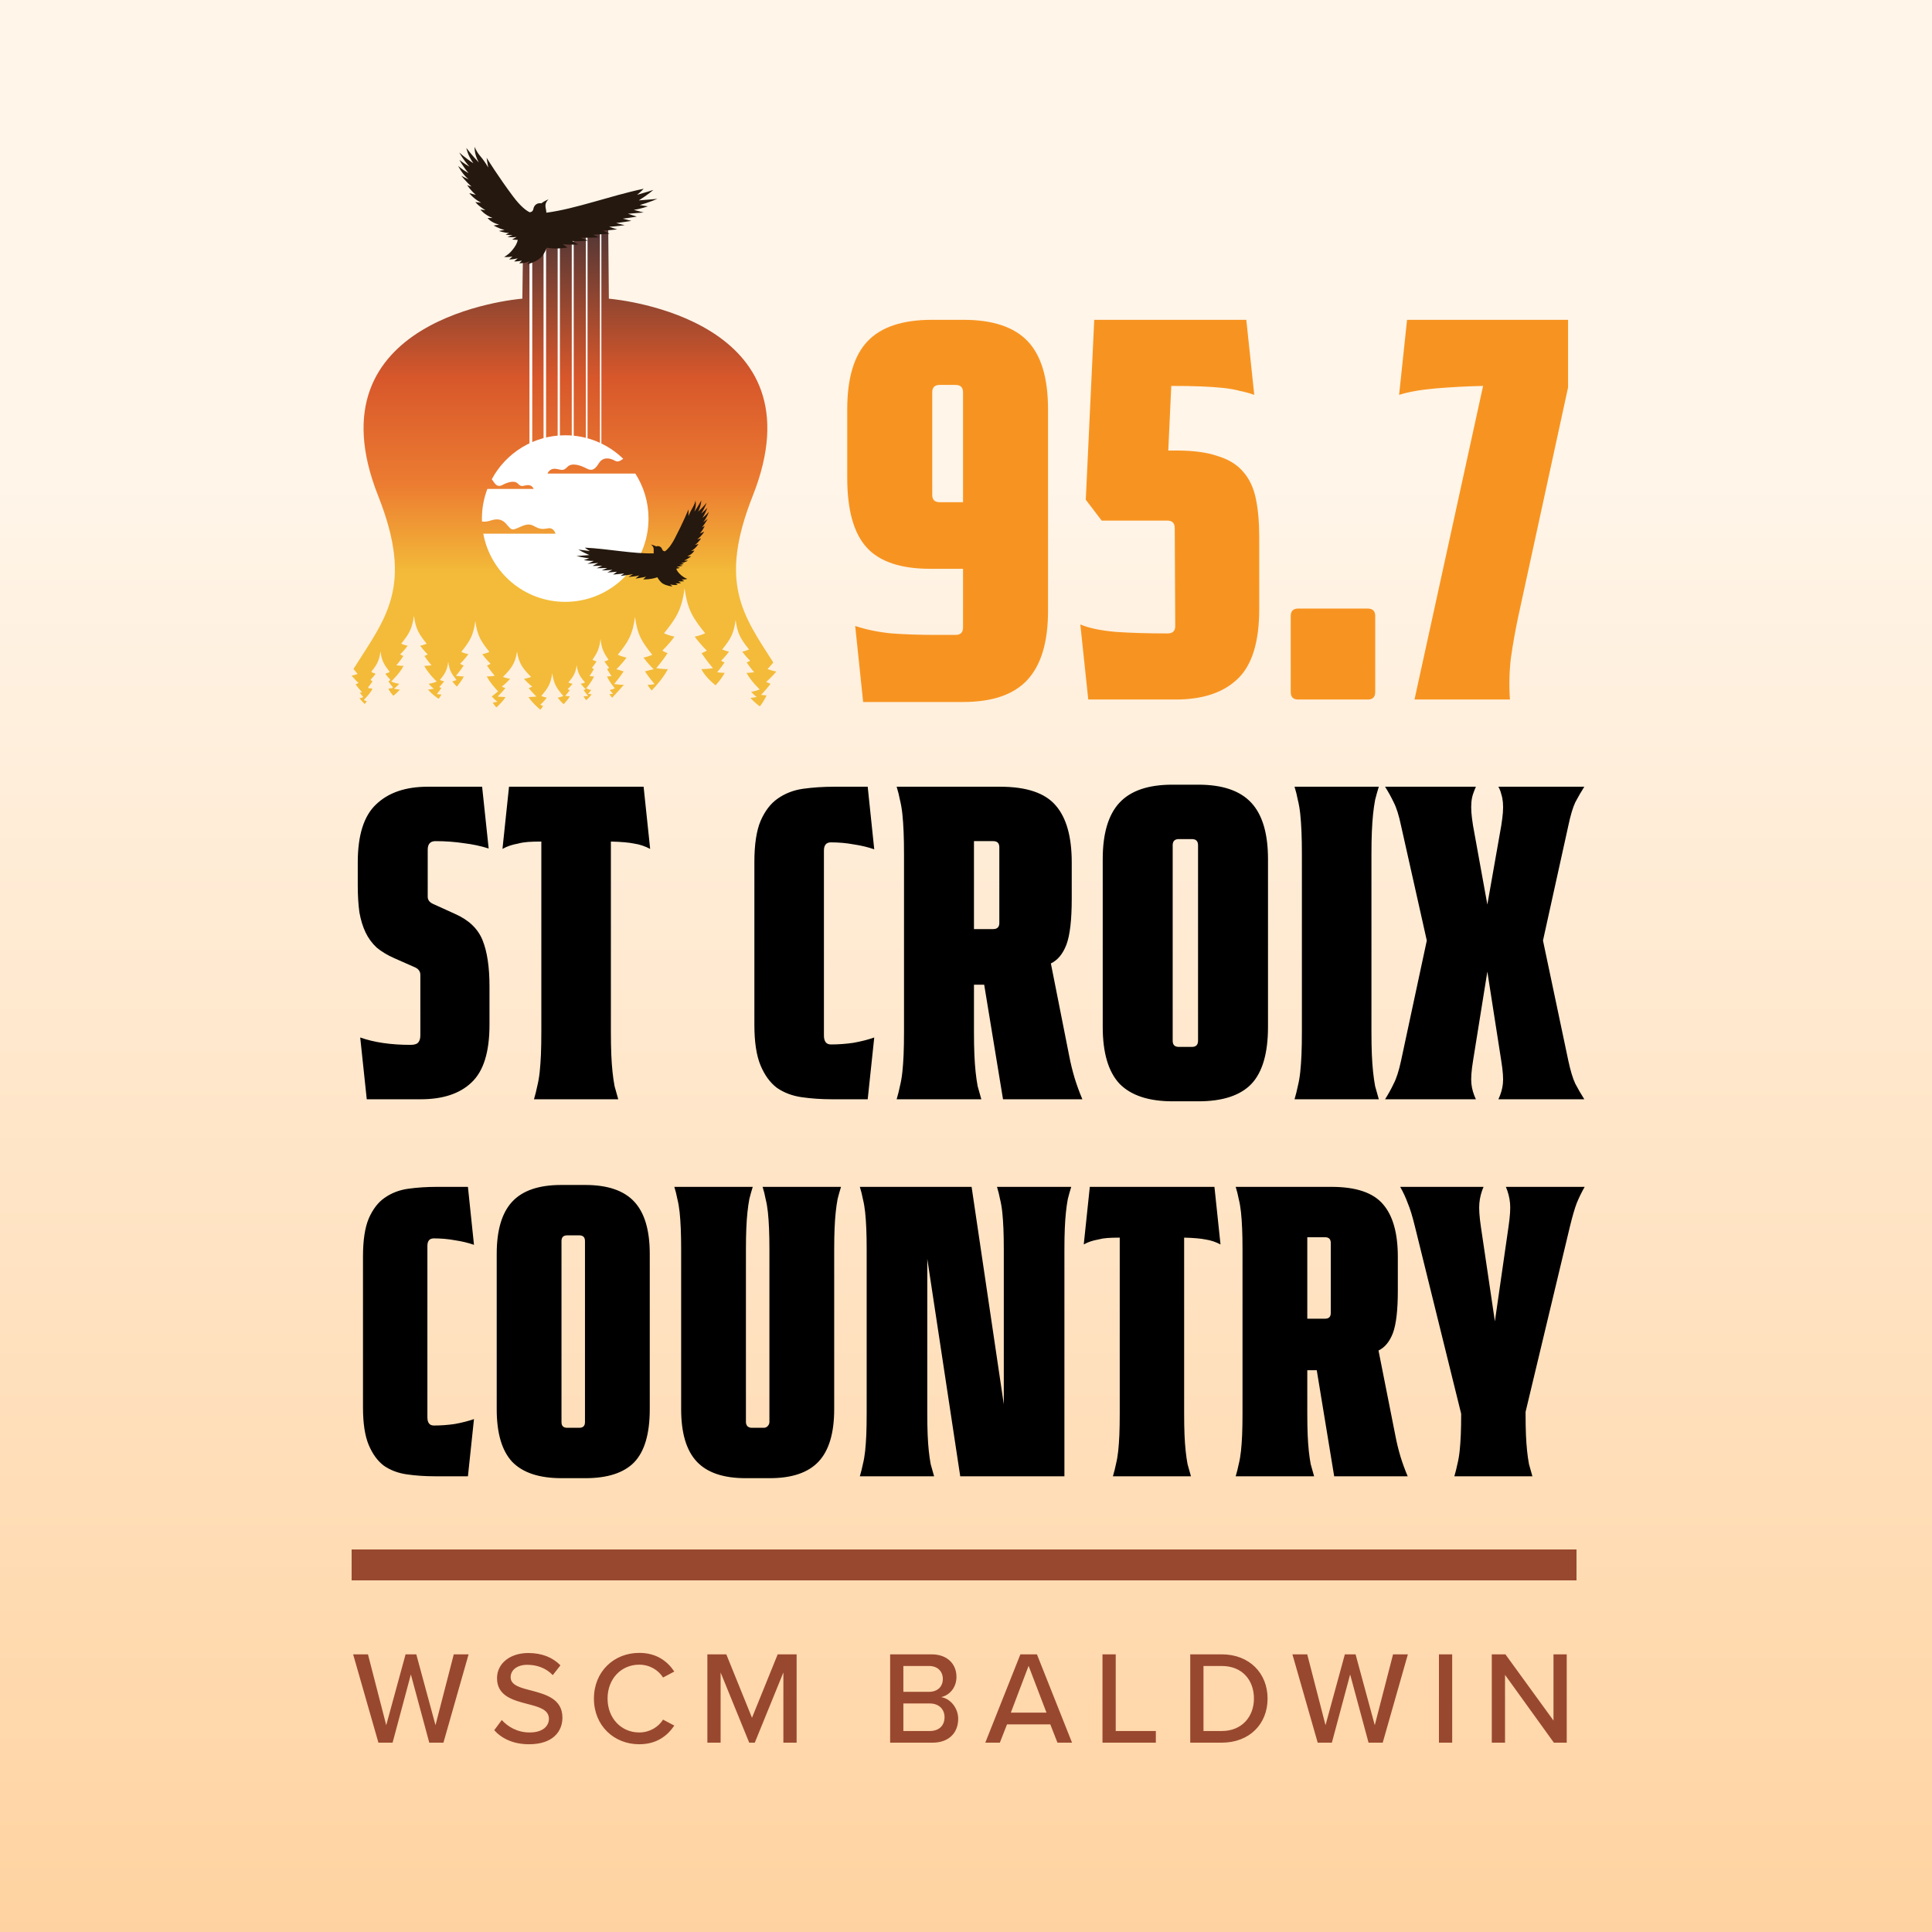
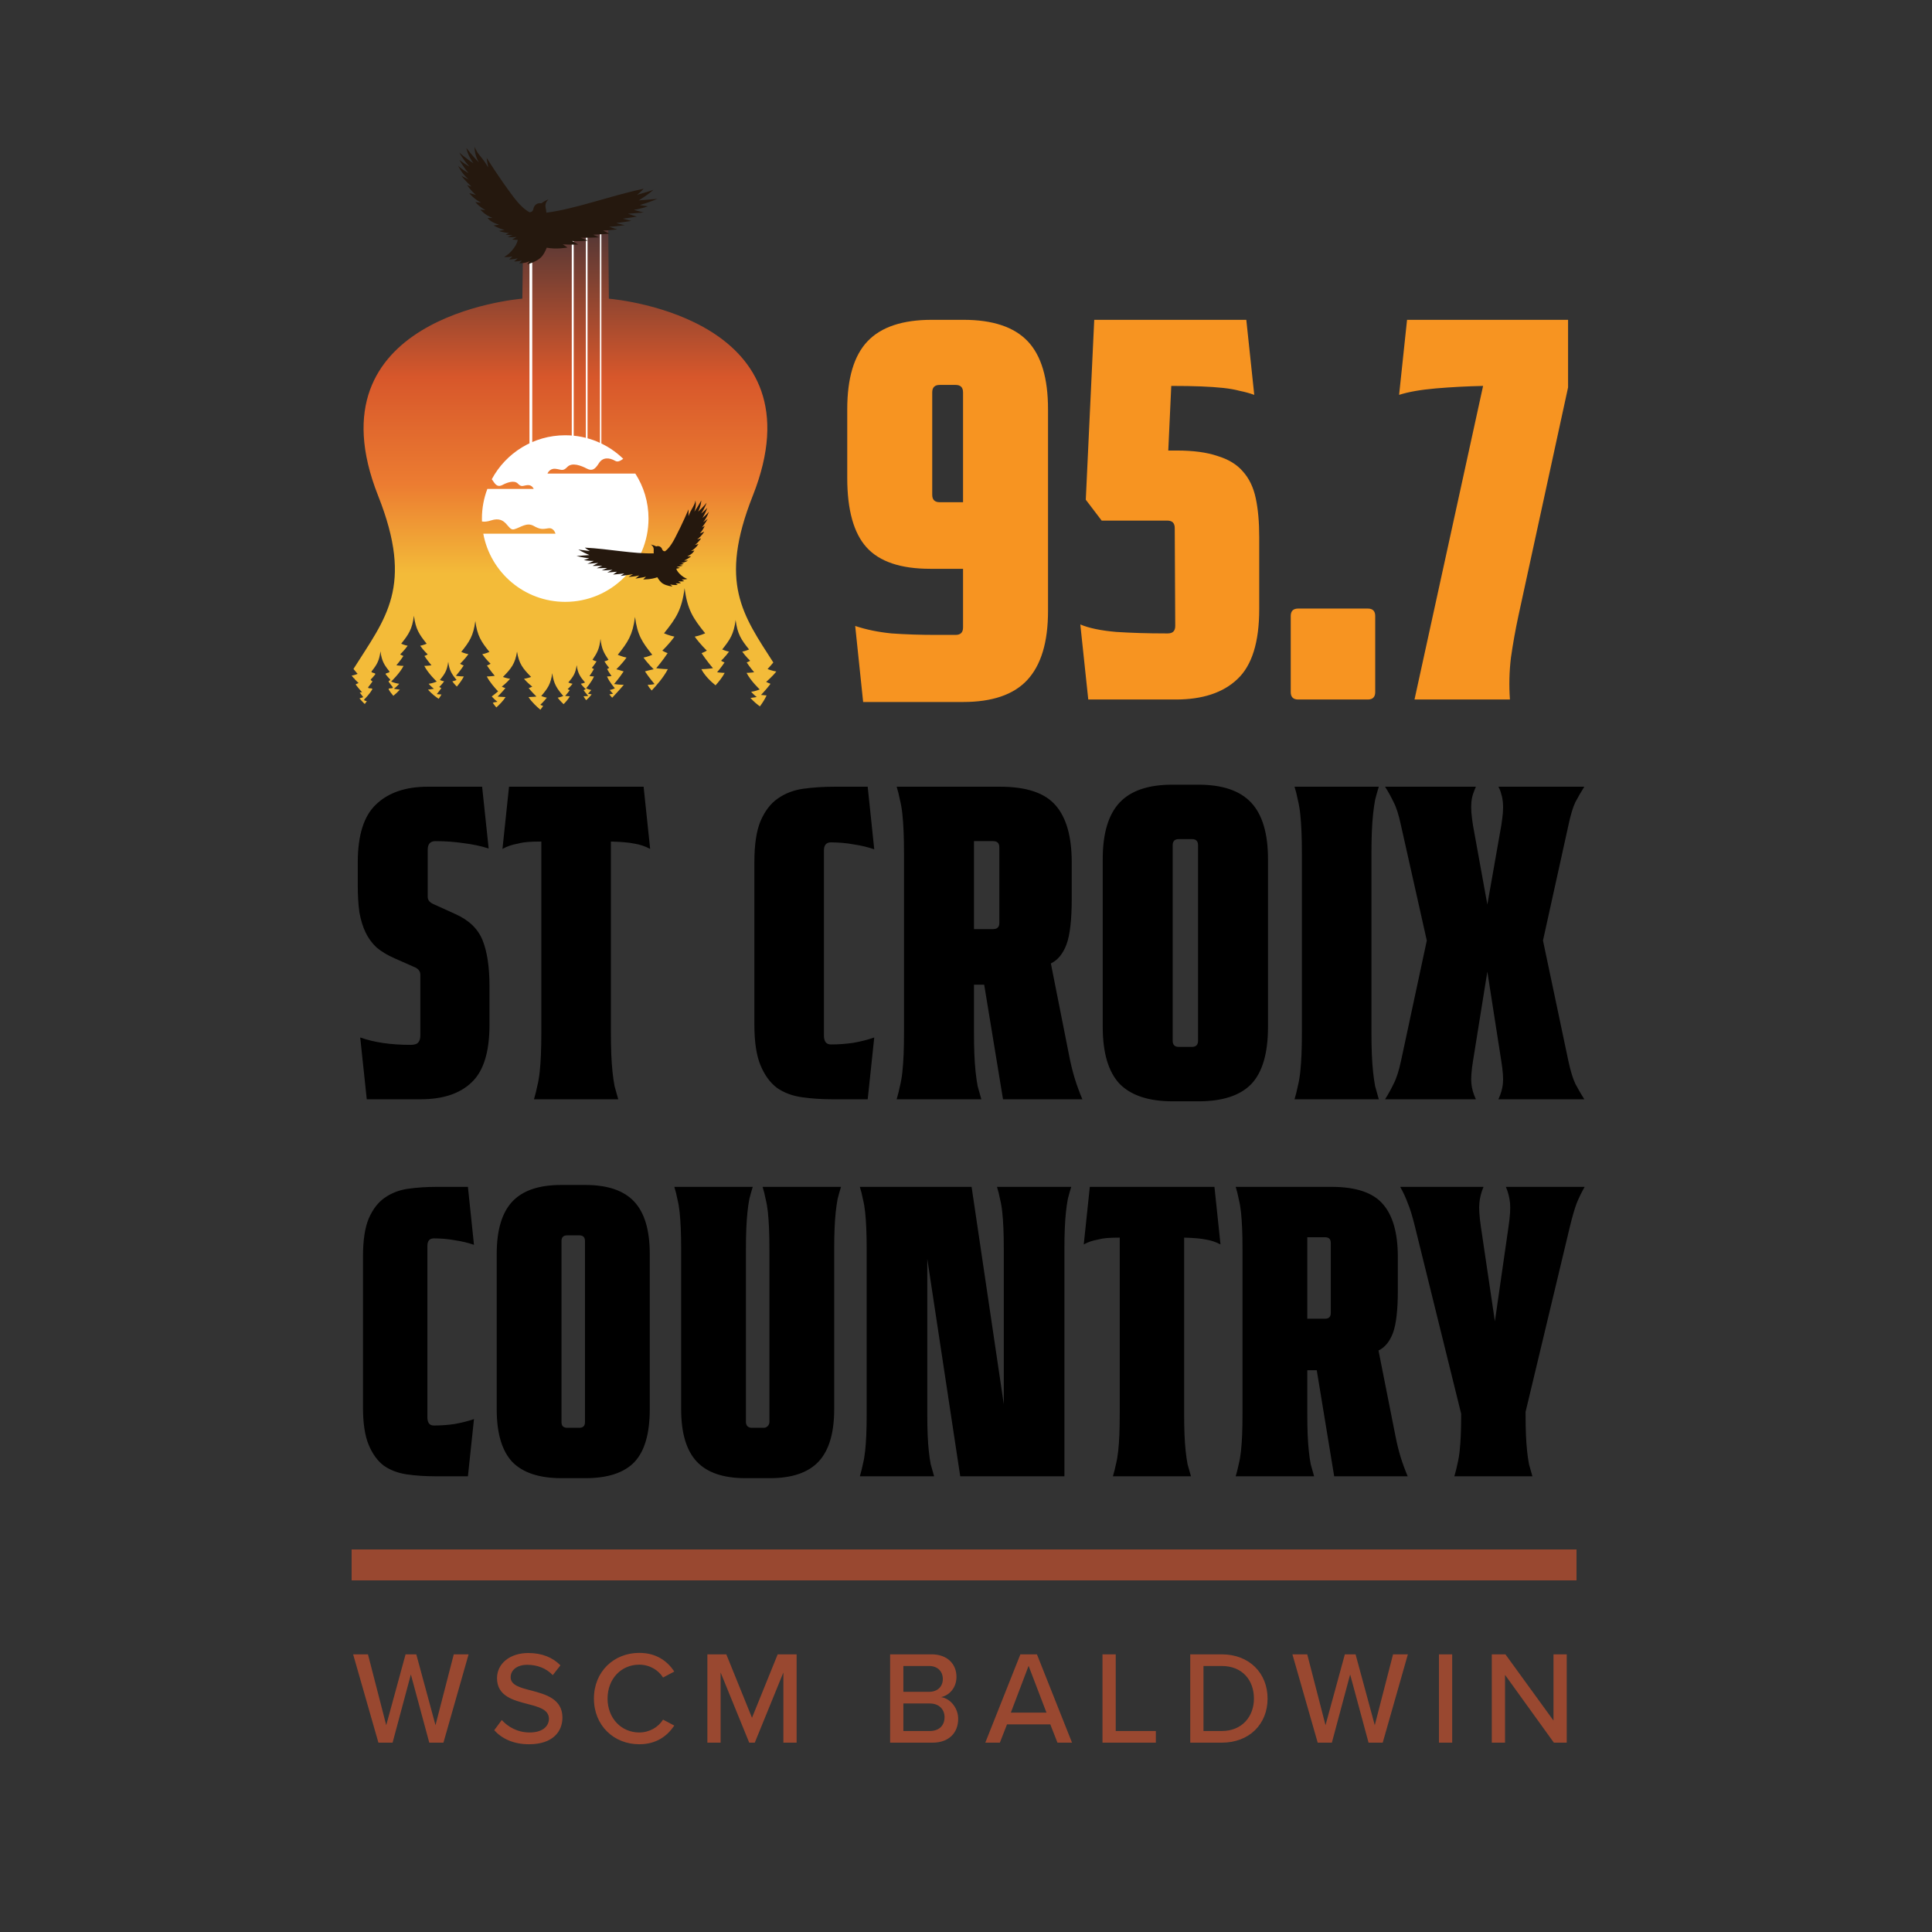
<svg xmlns="http://www.w3.org/2000/svg" width="500" height="500" viewBox="0 0 500 500" fill="none">
  <rect x="0" y="0" width="500" height="500" fill="#333333" stroke="none" />
-   <rect width="500" height="500" fill="url(#paint0_linear_7061_386)" />
  <path d="M129.513 179.528C129.919 179.105 130.418 178.562 130.803 178.073C130.275 177.926 129.865 177.703 129.865 177.703C129.865 177.703 131.034 176.802 132.014 175.678C131.149 175.555 130.162 175.195 130.162 175.195C132.312 173.003 133.311 171.777 133.809 168.639H133.81C134.308 171.777 135.306 173.003 137.457 175.195C137.457 175.195 136.47 175.555 135.605 175.678C136.584 176.802 137.753 177.703 137.753 177.703C137.753 177.703 137.342 177.927 136.815 178.073C137.592 179.059 138.833 180.265 138.833 180.265C138.833 180.265 137.725 180.389 136.778 180.401C137.584 181.693 139.074 183.029 139.849 183.678C140.096 183.371 140.358 183.032 140.573 182.717C140.161 182.585 139.839 182.383 139.839 182.383C139.839 182.383 140.754 181.571 141.52 180.558C140.843 180.447 140.073 180.122 140.073 180.122C141.754 178.147 142.535 177.042 142.924 174.216C143.313 177.042 144.094 178.148 145.776 180.122C145.776 180.122 145.004 180.447 144.329 180.558C144.905 181.319 145.565 181.968 145.856 182.241C146.341 181.755 147.063 180.964 147.479 180.196C146.916 180.189 146.258 180.103 146.258 180.103C146.258 180.103 146.995 179.278 147.457 178.601C147.144 178.502 146.9 178.348 146.9 178.348C146.9 178.348 147.594 177.731 148.177 176.96C147.663 176.876 147.077 176.629 147.077 176.629C148.356 175.128 148.948 174.288 149.244 172.139C149.54 174.287 150.134 175.128 151.411 176.629C151.411 176.629 150.825 176.876 150.311 176.96C150.893 177.73 151.588 178.348 151.588 178.348C151.588 178.348 151.344 178.502 151.031 178.601C151.493 179.277 152.23 180.103 152.23 180.103C152.23 180.103 151.572 180.189 151.008 180.196C151.195 180.541 151.444 180.89 151.704 181.214C152.1 180.874 152.602 180.379 153.12 179.703C152.607 179.625 152.152 179.525 152.152 179.525C152.152 179.525 152.534 179.204 153.013 178.562C152.361 178.472 151.692 178.127 151.692 178.127C151.692 178.127 153.083 176.564 153.72 175.075C153.181 175.064 152.552 174.962 152.552 174.962C152.552 174.962 153.258 173.963 153.7 173.144C153.4 173.023 153.167 172.837 153.167 172.837C153.167 172.837 153.831 172.09 154.388 171.157C153.897 171.055 153.336 170.756 153.336 170.756C154.559 168.939 155.125 167.921 155.409 165.32C155.692 167.921 156.259 168.939 157.482 170.756C157.482 170.756 156.921 171.054 156.43 171.157C156.986 172.09 157.651 172.837 157.651 172.837C157.651 172.837 157.418 173.023 157.119 173.144C157.561 173.962 158.266 174.962 158.266 174.962C158.266 174.962 157.637 175.066 157.098 175.075C157.736 176.565 159.127 178.127 159.127 178.127C159.127 178.127 158.457 178.472 157.805 178.562C158.283 179.204 158.667 179.525 158.667 179.525C158.667 179.525 158.211 179.624 157.699 179.703C157.951 180.034 158.2 180.32 158.436 180.567C159.361 179.586 160.459 178.392 161.442 177.237C160.282 177.22 158.925 177.034 158.925 177.034C158.925 177.034 160.445 175.233 161.397 173.759C160.752 173.54 159.511 173.205 159.511 173.205C159.511 173.205 160.944 171.857 162.143 170.178C161.084 169.993 159.876 169.456 159.876 169.456C162.51 166.18 163.732 164.347 164.343 159.661C164.953 164.349 166.174 166.18 168.809 169.456C168.809 169.456 167.601 169.993 166.542 170.178C167.743 171.859 169.174 173.205 169.174 173.205C169.174 173.205 167.564 173.54 166.919 173.759C167.872 175.233 169.392 177.034 169.392 177.034C169.392 177.034 168.771 177.22 167.611 177.237C167.876 177.756 168.24 178.247 168.655 178.703C169.839 177.463 171.757 175.288 172.834 173.179C171.451 173.159 169.832 172.937 169.832 172.937C169.832 172.937 171.645 170.788 172.78 169.031C172.011 168.769 171.411 168.37 171.411 168.37C171.411 168.37 173.118 166.765 174.548 164.761C173.285 164.54 171.844 163.899 171.844 163.899C174.986 159.994 176.443 157.808 177.171 152.217H177.173C177.9 157.808 179.358 159.994 182.499 163.899C182.499 163.899 181.058 164.54 179.795 164.761C181.226 166.765 182.933 168.37 182.933 168.37C182.933 168.37 182.333 168.769 181.564 169.031C182.7 170.788 184.512 172.937 184.512 172.937C184.512 172.937 182.893 173.159 181.51 173.179C182.352 174.827 183.886 176.308 185.178 177.361C185.939 176.528 186.945 175.318 187.547 174.139C186.644 174.126 185.587 173.981 185.587 173.981C185.587 173.981 186.771 172.579 187.512 171.431C187.01 171.261 186.618 170.999 186.618 170.999C186.618 170.999 187.733 169.95 188.668 168.643C187.843 168.499 186.902 168.079 186.902 168.079C188.952 165.53 189.905 164.102 190.379 160.452C190.854 164.102 191.806 165.529 193.857 168.079C193.857 168.079 192.916 168.498 192.091 168.643C193.026 169.95 194.141 170.999 194.141 170.999C194.141 170.999 193.749 171.261 193.246 171.431C193.988 172.58 195.171 173.981 195.171 173.981C195.171 173.981 194.115 174.126 193.212 174.139C194.28 176.23 196.614 178.423 196.614 178.423C196.614 178.423 195.49 178.909 194.396 179.034C195.198 179.934 195.841 180.384 195.841 180.384C195.841 180.384 195.078 180.525 194.217 180.634C195.118 181.62 195.99 182.329 196.666 182.807C197.373 181.848 197.937 180.961 198.387 179.978C197.604 179.924 196.956 179.845 196.956 179.845C196.956 179.845 198.367 178.369 199.323 177.096C199.335 177.041 199.347 176.987 199.359 176.932C198.748 176.739 198.281 176.464 198.281 176.464C198.281 176.464 198.894 175.954 199.654 175.189C199.661 175.135 199.668 175.082 199.676 175.027H199.677C199.683 175.069 199.689 175.107 199.694 175.147C200.086 174.75 200.513 174.289 200.915 173.792C199.856 173.629 198.645 173.154 198.645 173.154C199.203 172.542 199.698 171.988 200.136 171.454C192.31 159.24 185.867 150.892 194.823 128.291C212.822 82.864 160.614 77.567 157.573 77.298L157.4 57.844H135.442C135.36 64.847 135.274 71.433 135.185 77.29C133.449 77.434 79.617 82.262 97.855 128.291C107.214 151.91 99.756 159.962 91.477 173.128C91.79 173.529 92.145 173.944 92.55 174.404C92.55 174.404 91.723 174.74 91 174.857C91.235 175.16 91.484 175.444 91.719 175.696C91.73 175.618 91.743 175.541 91.753 175.459C91.767 175.572 91.783 175.677 91.8 175.784C92.346 176.362 92.798 176.752 92.798 176.752C92.798 176.752 92.484 176.942 92.072 177.079C92.089 177.139 92.106 177.197 92.124 177.254C92.776 178.144 93.702 179.151 93.702 179.151C93.702 179.151 93.451 179.182 93.1 179.214C93.359 179.588 93.659 179.974 94.011 180.411C94.011 180.411 93.514 180.632 93.025 180.743C93.513 181.324 94.024 181.839 94.4 182.199C94.588 181.952 94.768 181.71 94.937 181.472C94.717 181.412 94.519 181.347 94.37 181.295C94.236 181.246 94.198 181.076 94.298 180.975C94.728 180.544 95.71 179.509 96.32 178.457C96.394 178.33 96.307 178.171 96.161 178.164C95.902 178.15 95.648 178.127 95.453 178.107C95.299 178.09 95.225 177.911 95.323 177.791C95.572 177.485 95.981 176.966 96.316 176.476C96.384 176.376 96.345 176.237 96.234 176.188C96.167 176.159 96.104 176.129 96.05 176.101C95.933 176.04 95.911 175.886 96.003 175.792C96.238 175.555 96.668 175.1 97.081 174.56C97.166 174.448 97.108 174.287 96.972 174.252C96.704 174.183 96.444 174.09 96.264 174.02C96.142 173.973 96.103 173.819 96.185 173.717C97.514 172.049 98.144 171.027 98.465 168.563C98.786 171.028 99.416 172.05 100.746 173.717C100.827 173.819 100.788 173.973 100.666 174.02C100.486 174.09 100.226 174.183 99.958 174.252C99.822 174.287 99.764 174.449 99.849 174.56C100.262 175.102 100.692 175.556 100.927 175.792C101.019 175.886 100.997 176.042 100.88 176.101C100.826 176.129 100.764 176.159 100.696 176.188C100.585 176.237 100.546 176.376 100.614 176.476C100.949 176.966 101.358 177.485 101.607 177.791C101.705 177.911 101.629 178.09 101.477 178.107C101.282 178.127 101.028 178.15 100.769 178.164C100.622 178.172 100.536 178.33 100.61 178.457C100.944 179.032 101.388 179.602 101.794 180.072C102.31 179.66 102.894 179.136 103.488 178.485C102.673 178.381 101.948 178.248 101.948 178.248C101.948 178.248 102.557 177.821 103.318 176.968C102.281 176.849 101.216 176.389 101.216 176.389C101.216 176.389 103.428 174.312 104.441 172.33C103.585 172.317 102.583 172.18 102.583 172.18C102.583 172.18 103.705 170.851 104.407 169.763C103.931 169.602 103.559 169.355 103.559 169.355C103.559 169.355 104.616 168.361 105.501 167.121C104.72 166.985 103.827 166.587 103.827 166.587C105.771 164.171 106.673 162.818 107.123 159.359H107.124C107.574 162.818 108.475 164.171 110.419 166.587C110.419 166.587 109.528 166.985 108.746 167.121C109.631 168.361 110.688 169.355 110.688 169.355C110.688 169.355 110.316 169.602 109.84 169.763C110.543 170.851 111.663 172.18 111.663 172.18C111.663 172.18 110.662 172.317 109.806 172.33C110.819 174.312 113.031 176.389 113.031 176.389C113.031 176.389 111.965 176.849 110.93 176.968C111.69 177.821 112.299 178.248 112.299 178.248C112.299 178.248 111.576 178.381 110.76 178.485C111.827 179.652 112.856 180.413 113.523 180.844C113.795 180.49 114.056 180.107 114.249 179.729C113.69 179.721 113.036 179.631 113.036 179.631C113.036 179.631 113.769 178.764 114.228 178.053C113.917 177.947 113.675 177.786 113.675 177.786C113.675 177.786 114.365 177.137 114.942 176.328C114.432 176.239 113.85 175.98 113.85 175.98C115.118 174.402 115.708 173.519 116.002 171.26C116.296 173.519 116.885 174.402 118.154 175.98C118.154 175.98 117.572 176.239 117.061 176.328C117.507 176.951 118.017 177.477 118.229 177.687C118.883 176.912 119.577 175.982 120.044 175.07C119.097 175.056 117.988 174.904 117.988 174.904C117.988 174.904 119.23 173.432 120.007 172.229C119.48 172.05 119.069 171.776 119.069 171.776C119.069 171.776 120.239 170.676 121.22 169.303C120.355 169.152 119.368 168.713 119.368 168.713C121.519 166.038 122.517 164.54 123.015 160.712C123.514 164.541 124.512 166.038 126.663 168.713C126.663 168.713 125.676 169.153 124.811 169.303C125.792 170.675 126.961 171.776 126.961 171.776C126.961 171.776 126.549 172.049 126.023 172.229C126.801 173.433 128.042 174.904 128.042 174.904C128.042 174.904 126.934 175.056 125.986 175.07C126.744 176.553 128.107 178.084 128.911 178.92C128.911 178.92 127.353 180.217 127.263 180.242C128.089 181.16 128.745 181.621 128.745 181.621C128.745 181.621 128.381 181.688 127.867 181.767C127.776 181.812 127.659 181.862 127.529 181.904C127.817 182.323 128.212 182.801 128.456 183.085C129.242 182.374 130.238 181.374 130.845 180.401C129.898 180.389 128.79 180.265 128.79 180.265C128.79 180.265 129.066 179.996 129.439 179.61" fill="url(#paint1_linear_7061_386)" />
  <path d="M137.745 57.823H137.025V118.368H137.745V57.823Z" fill="white" />
-   <path d="M141.321 57.823H140.673V118.368H141.321V57.823Z" fill="white" />
-   <path d="M144.899 57.823H144.322V118.368H144.899V57.823Z" fill="white" />
+   <path d="M141.321 57.823H140.673V118.368V57.823Z" fill="white" />
  <path d="M148.477 57.823H147.97V118.368H148.477V57.823Z" fill="white" />
  <path d="M152.054 57.823H151.618V118.368H152.054V57.823Z" fill="white" />
  <path d="M155.631 57.823H155.265V118.368H155.631V57.823Z" fill="white" />
  <path fill-rule="evenodd" clip-rule="evenodd" d="M146.279 112.647C138.054 112.647 130.904 117.256 127.27 124.031C127.367 124.135 127.458 124.254 127.543 124.389C128.301 125.593 128.904 126.106 130.041 125.504C131.179 124.901 133.075 124.165 134.034 125.169C134.994 126.173 135.307 125.66 136.51 125.549C137.715 125.438 138.118 126.53 138.118 126.53H126.13C125.221 128.915 124.722 131.501 124.722 134.204C124.722 134.457 124.727 134.709 124.736 134.959C125.338 135.07 126.078 135.015 127.092 134.682C131.166 133.344 131.312 137.476 133.059 136.981C134.805 136.487 136.318 135.09 138.122 136.109C139.927 137.127 140.509 136.923 141.935 136.72C143.361 136.516 143.762 138.117 143.762 138.117H125.076C126.917 148.154 135.708 155.762 146.277 155.762C158.182 155.762 167.834 146.11 167.834 134.205C167.834 129.916 166.581 125.919 164.42 122.56H141.685C141.685 122.56 142.192 121.184 143.709 121.324C145.227 121.464 145.621 122.112 146.829 120.846C148.038 119.581 150.426 120.509 151.86 121.268C153.294 122.026 154.052 121.38 155.008 119.862C155.963 118.345 157.593 118.345 159.223 119.272C159.892 119.653 160.519 119.28 161.292 118.739C157.409 114.969 152.115 112.647 146.277 112.647H146.279Z" fill="white" />
  <path fill-rule="evenodd" clip-rule="evenodd" d="M169.192 143.208C163.894 143.361 157.597 142.047 151.346 141.727C151.346 141.727 151.8 142.116 152.674 142.615C151.252 142.462 149.673 142.211 149.673 142.211C149.673 142.211 150.693 142.877 152.527 143.647C151.35 143.752 149.206 143.9 149.206 143.9C149.206 143.9 150.802 144.307 152.497 144.493C151.967 144.681 151.096 144.946 151.096 144.946C151.096 144.946 152.349 145.205 153.685 145.168C152.85 145.574 152.002 145.915 152.002 145.915C152.002 145.915 153.647 145.802 154.827 145.697C154.177 146.031 153.346 146.446 153.346 146.446C153.346 146.446 154.832 146.463 155.869 146.415C155.199 146.724 154.424 147.056 154.424 147.056C154.424 147.056 156.217 147.044 157.159 147.007C156.452 147.337 155.706 147.619 155.706 147.619C155.706 147.619 157.152 147.607 158.502 147.467C157.934 147.784 157.159 148.15 157.159 148.15C157.159 148.15 158.599 148.094 159.682 147.966C159.248 148.279 158.644 148.697 158.644 148.697C158.644 148.697 160.338 148.566 161.559 148.414C161.097 148.704 160.597 149.042 160.597 149.042C160.597 149.042 162.414 148.849 163.837 148.595C163.065 149.03 162.66 149.308 162.66 149.308C162.66 149.308 164.283 149.217 165.45 148.928C164.963 149.341 164.458 149.729 164.458 149.729C164.458 149.729 165.956 149.545 167.188 149.255L166.442 149.948C166.442 149.948 168.433 150.013 170.119 149.395C170.395 149.878 170.908 150.646 171.559 151.044C172.555 151.652 174.037 151.784 174.037 151.784C174.037 151.784 173.757 151.538 173.426 151.24C174.418 151.506 175.411 151.361 175.411 151.361C175.411 151.361 175.181 151.206 174.859 150.972C175.644 151.035 176.258 150.894 176.258 150.894L175.525 150.453C176.341 150.528 177.087 150.409 177.087 150.409L176.419 149.976C177.304 150.016 177.896 149.818 177.896 149.818C177.896 149.818 177.147 149.606 176.354 148.927C175.654 148.328 175.208 147.791 175.016 147.187C175.586 147.1 175.983 146.964 175.983 146.964C175.983 146.964 175.577 146.803 175.131 146.66C175.991 146.613 176.726 146.387 176.726 146.387C176.726 146.387 176.318 146.293 175.791 146.188C176.521 146.113 177.008 145.912 177.008 145.912C177.008 145.912 176.675 145.822 176.337 145.744C177.319 145.528 178.074 145.091 178.074 145.091C178.074 145.091 177.561 145.086 177.054 145.076C178.139 144.61 178.857 143.975 178.857 143.975L177.876 143.986C179.406 143.289 179.702 142.472 179.702 142.472C179.702 142.472 179.294 142.558 178.836 142.623C180.139 141.88 180.756 140.79 180.756 140.79L179.873 141.035C181.017 140.104 181.423 139.326 181.423 139.326C181.423 139.326 180.96 139.47 180.428 139.601C181.687 138.661 182.245 137.58 182.245 137.58C182.245 137.58 181.717 137.804 181.142 138.06C181.977 137.084 182.386 136.105 182.386 136.105C182.386 136.105 182.068 136.301 181.674 136.486C182.428 135.562 183.169 134.282 183.169 134.282C183.169 134.282 182.588 134.729 181.984 135.135C183.013 133.915 183.439 132.471 183.439 132.471C183.439 132.471 182.793 133.266 181.809 134.034C182.594 132.747 183.053 131.431 183.053 131.431C183.053 131.431 182.341 132.228 181.466 132.902C182.409 131.482 182.86 130.122 182.86 130.122C182.86 130.122 182.003 131.24 180.682 132.41C181.494 130.77 181.486 129.531 181.486 129.531C181.486 129.531 180.628 131.115 179.699 132.424C180.318 130.706 179.984 129.557 179.984 129.557C179.984 129.557 179.882 130.302 179.342 131.213C178.956 131.864 178.532 132.627 178.18 133.586C178.203 132.742 178.188 131.824 178.188 131.824C178.188 131.824 176.68 135.454 174.61 139.389C173.598 141.312 172.739 142.228 172.125 142.662C171.719 142.68 171.483 142.495 171.36 142.138C171.2 141.672 170.676 141.131 169.805 141.407C169.496 141.233 169.049 141.057 168.411 140.901C168.411 140.901 168.988 141.242 169.131 141.819C169.252 142.303 169.117 142.564 169.187 143.205L169.192 143.208Z" fill="#25180E" />
  <path fill-rule="evenodd" clip-rule="evenodd" d="M141.401 55.045C149.01 54.052 157.709 50.733 166.573 48.847C166.573 48.847 166.013 49.508 164.877 50.42C166.876 49.876 169.074 49.157 169.074 49.157C169.074 49.157 167.77 50.341 165.324 51.861C167.029 51.742 170.131 51.463 170.131 51.463C170.131 51.463 167.942 52.41 165.561 53.064C166.361 53.213 167.666 53.392 167.666 53.392C167.666 53.392 165.935 54.05 164.016 54.302C165.302 54.691 166.593 54.985 166.593 54.985C166.593 54.985 164.216 55.199 162.505 55.32C163.51 55.648 164.794 56.052 164.794 56.052C164.794 56.052 162.672 56.417 161.181 56.584C162.208 56.872 163.392 57.17 163.392 57.17C163.392 57.17 160.826 57.562 159.471 57.725C160.557 58.034 161.688 58.268 161.688 58.268C161.688 58.268 159.617 58.581 157.656 58.689C158.54 59.012 159.731 59.36 159.731 59.36C159.731 59.36 157.661 59.608 156.083 59.674C156.776 60.022 157.735 60.482 157.735 60.482C157.735 60.482 155.284 60.682 153.502 60.743C154.23 61.054 155.021 61.421 155.021 61.421C155.021 61.421 152.379 61.56 150.288 61.523C151.491 61.969 152.133 62.272 152.133 62.272C152.133 62.272 149.792 62.514 148.058 62.369C148.849 62.848 149.659 63.286 149.659 63.286C149.659 63.286 147.476 63.366 145.648 63.232L146.872 64.053C146.872 64.053 144.04 64.601 141.488 64.104C141.204 64.858 140.647 66.072 139.808 66.79C138.524 67.886 136.436 68.415 136.436 68.415C136.436 68.415 136.66 68.115 137.064 67.615C135.707 68.222 134.373 68.124 134.373 68.124C134.373 68.124 134.666 67.848 135.073 67.442C133.965 67.712 133.056 67.651 133.056 67.651L134.003 66.852C132.854 67.146 131.762 67.146 131.762 67.146L132.617 66.376C131.361 66.636 130.468 66.488 130.468 66.488C130.468 66.488 131.491 66.013 132.47 64.862C133.333 63.845 133.848 62.975 133.985 62.069C133.151 62.075 132.552 61.971 132.552 61.971C132.552 61.971 133.094 61.647 133.698 61.341C132.46 61.469 131.355 61.315 131.355 61.315C131.355 61.315 131.918 61.089 132.646 60.817C131.585 60.877 130.842 60.701 130.842 60.701C130.842 60.701 131.299 60.496 131.763 60.306C130.311 60.222 129.131 59.77 129.131 59.77C129.131 59.77 129.863 59.646 130.585 59.515C128.927 59.097 127.756 58.352 127.756 58.352L129.159 58.144C126.813 57.499 126.202 56.398 126.202 56.398C126.202 56.398 126.805 56.428 127.476 56.416C125.444 55.653 124.312 54.235 124.312 54.235L125.63 54.383C123.782 53.314 123.023 52.295 123.023 52.295C123.023 52.295 123.718 52.395 124.51 52.462C122.496 51.406 121.45 49.988 121.45 49.988C121.45 49.988 122.256 50.188 123.137 50.421C121.719 49.217 120.912 47.91 120.912 47.91C120.912 47.91 121.412 48.118 122.016 48.291C120.727 47.142 119.377 45.482 119.377 45.482C119.377 45.482 120.31 45.989 121.266 46.431C119.517 44.922 118.578 42.956 118.578 42.956C118.578 42.956 119.684 43.944 121.265 44.818C119.848 43.158 118.891 41.382 118.891 41.382C118.891 41.382 120.091 42.358 121.496 43.121C119.823 41.307 118.866 39.466 118.866 39.466C118.866 39.466 120.347 40.867 122.503 42.238C120.967 40.079 120.696 38.307 120.696 38.307C120.696 38.307 122.284 40.375 123.912 42.034C122.633 39.718 122.85 38 122.85 38C122.85 38 123.167 39.041 124.145 40.22C124.845 41.063 125.627 42.057 126.349 43.349C126.125 42.146 125.934 40.831 125.934 40.831C125.934 40.831 128.919 45.675 132.779 50.828C134.665 53.345 136.103 54.458 137.079 54.939C137.663 54.871 137.958 54.555 138.053 54.015C138.176 53.312 138.8 52.419 140.108 52.614C140.511 52.294 141.108 51.942 141.985 51.572C141.985 51.572 141.239 52.192 141.165 53.049C141.103 53.769 141.357 54.11 141.403 55.045H141.401Z" fill="#25180E" />
  <path d="M219.266 105.921C219.266 97.861 221.024 91.987 224.539 88.3C228.055 84.613 233.585 82.77 241.131 82.77H249.362C256.908 82.77 262.438 84.613 265.954 88.3C269.469 91.987 271.227 97.861 271.227 105.921V158.139C271.227 166.199 269.427 172.159 265.825 176.017C262.31 179.79 256.779 181.676 249.234 181.676H223.382L221.324 161.998C224.153 162.941 227.283 163.584 230.713 163.927C234.228 164.184 238.13 164.313 242.417 164.313H247.304C248.591 164.313 249.234 163.67 249.234 162.384V147.207H240.745C233.114 147.207 227.626 145.363 224.282 141.676C220.938 137.989 219.266 131.987 219.266 123.67V105.921ZM241.259 128.043C241.259 129.329 241.903 129.972 243.189 129.972H249.234V101.548C249.234 100.262 248.591 99.619 247.304 99.619H243.189C241.903 99.619 241.259 100.262 241.259 101.548V128.043ZM325.887 157.625C325.887 166.199 324.001 172.244 320.228 175.76C316.541 179.275 311.225 181.033 304.28 181.033H281.643L279.585 161.612C281.815 162.555 284.901 163.198 288.846 163.541C292.79 163.799 297.034 163.927 301.579 163.927H302.222C303.508 163.927 304.151 163.284 304.151 161.998L304.023 136.66C304.023 135.374 303.379 134.731 302.093 134.731H285.116L281 129.329L283.187 82.77H322.543L324.601 102.191C323.401 101.762 322.158 101.419 320.871 101.162C319.585 100.819 318.128 100.562 316.498 100.39C314.869 100.219 312.983 100.09 310.839 100.004C308.696 99.919 306.123 99.876 303.122 99.876L302.351 116.596H304.537C308.824 116.596 312.34 117.068 315.084 118.011C317.913 118.868 320.1 120.197 321.643 121.998C323.272 123.799 324.387 126.114 324.987 128.943C325.587 131.773 325.887 135.117 325.887 138.975V157.625ZM335.97 181.033C334.684 181.033 334.041 180.39 334.041 179.104V159.426C334.041 158.139 334.684 157.496 335.97 157.496H353.976C355.262 157.496 355.905 158.139 355.905 159.426V179.104C355.905 180.39 355.262 181.033 353.976 181.033H335.97ZM405.816 100.262L392.954 159.426C392.182 163.027 391.539 166.628 391.025 170.229C390.596 173.831 390.51 177.432 390.768 181.033H366.073L383.822 99.876C379.707 99.962 375.634 100.176 371.604 100.519C367.659 100.862 364.487 101.419 362.086 102.191L364.144 82.77H405.816V100.262Z" fill="#F79421" />
  <path d="M126.679 265.221C126.679 272.279 125.126 277.255 122.02 280.149C118.985 283.043 114.609 284.49 108.892 284.49H94.917L93.223 268.503C96.823 269.774 101.164 270.409 106.245 270.409C107.234 270.409 107.904 270.197 108.257 269.774C108.61 269.35 108.786 268.75 108.786 267.974V252.305C108.786 251.458 108.363 250.823 107.516 250.399L102.011 247.964C100.246 247.188 98.729 246.27 97.458 245.212C96.258 244.082 95.305 242.777 94.6 241.294C93.894 239.812 93.365 238.083 93.011 236.107C92.729 234.06 92.588 231.731 92.588 229.119V223.19C92.588 216.132 94.176 211.121 97.352 208.157C100.528 205.122 104.975 203.604 110.692 203.604H124.773L126.467 219.591C124.491 218.956 122.338 218.497 120.009 218.214C117.679 217.862 115.244 217.685 112.704 217.685C111.363 217.685 110.692 218.426 110.692 219.908V232.084C110.692 232.86 111.115 233.46 111.962 233.883L117.785 236.53C121.314 238.083 123.679 240.342 124.879 243.306C126.079 246.27 126.679 250.258 126.679 255.269V265.221ZM158.096 266.915C158.096 269.244 158.131 271.256 158.202 272.95C158.272 274.573 158.378 276.055 158.519 277.396C158.66 278.737 158.837 279.973 159.049 281.102C159.331 282.161 159.649 283.29 160.001 284.49H138.192C138.545 283.29 138.827 282.161 139.039 281.102C139.321 279.973 139.533 278.737 139.674 277.396C139.815 276.055 139.921 274.573 139.992 272.95C140.062 271.256 140.098 269.244 140.098 266.915V217.791C138.757 217.791 137.592 217.826 136.604 217.897C135.686 217.967 134.839 218.109 134.063 218.32C133.287 218.462 132.581 218.638 131.946 218.85C131.31 219.061 130.675 219.344 130.04 219.697L131.734 203.604H166.565L168.259 219.697C166.918 218.991 165.542 218.532 164.13 218.32C162.789 218.038 160.778 217.862 158.096 217.791V266.915ZM215.349 284.49C212.596 284.49 209.985 284.313 207.514 283.96C205.044 283.607 202.891 282.796 201.056 281.525C199.292 280.184 197.88 278.243 196.821 275.702C195.763 273.162 195.233 269.668 195.233 265.221V223.085C195.233 218.567 195.763 215.038 196.821 212.497C197.951 209.886 199.433 207.945 201.268 206.675C203.174 205.334 205.362 204.487 207.832 204.134C210.373 203.781 213.055 203.604 215.878 203.604H224.56L226.254 219.803C224.63 219.238 222.866 218.814 220.96 218.532C219.054 218.179 217.078 218.003 215.031 218.003C213.831 218.003 213.231 218.709 213.231 220.12V267.974C213.231 269.527 213.831 270.303 215.031 270.303C217.007 270.303 218.948 270.162 220.854 269.88C222.83 269.527 224.63 269.068 226.254 268.503L224.56 284.49H215.349ZM232.052 284.49C232.405 283.29 232.688 282.161 232.899 281.102C233.182 279.973 233.393 278.737 233.535 277.396C233.676 276.055 233.782 274.573 233.852 272.95C233.923 271.256 233.958 269.244 233.958 266.915V221.179C233.958 218.85 233.923 216.873 233.852 215.25C233.782 213.556 233.676 212.039 233.535 210.698C233.393 209.357 233.182 208.121 232.899 206.992C232.688 205.863 232.405 204.734 232.052 203.604H258.838C265.684 203.604 270.484 205.228 273.236 208.474C275.989 211.65 277.365 216.556 277.365 223.19V232.613C277.365 238.048 276.906 242 275.989 244.471C275.071 246.87 273.73 248.494 271.966 249.341L276.73 273.373C277.083 275.208 277.542 277.079 278.106 278.984C278.671 280.82 279.341 282.655 280.118 284.49H259.579L254.709 254.846H252.062V266.915C252.062 269.244 252.097 271.256 252.168 272.95C252.238 274.573 252.344 276.055 252.486 277.396C252.627 278.737 252.803 279.973 253.015 281.102C253.297 282.161 253.615 283.29 253.968 284.49H232.052ZM257.038 240.447C258.097 240.447 258.626 239.918 258.626 238.859V219.273C258.626 218.214 258.097 217.685 257.038 217.685H252.062V240.447H257.038ZM328.157 265.751C328.157 272.597 326.71 277.538 323.816 280.573C320.922 283.537 316.37 285.019 310.159 285.019H303.489C297.278 285.019 292.69 283.502 289.726 280.467C286.832 277.361 285.385 272.456 285.385 265.751V222.343C285.385 215.709 286.832 210.839 289.726 207.733C292.619 204.628 297.172 203.075 303.383 203.075H310.159C316.37 203.075 320.922 204.628 323.816 207.733C326.71 210.839 328.157 215.709 328.157 222.343V265.751ZM303.489 269.35C303.489 270.409 304.018 270.938 305.077 270.938H308.465C309.524 270.938 310.053 270.409 310.053 269.35V218.744C310.053 217.685 309.524 217.156 308.465 217.156H305.077C304.018 217.156 303.489 217.685 303.489 218.744V269.35ZM335.024 284.49C335.377 283.29 335.66 282.161 335.871 281.102C336.154 279.973 336.365 278.737 336.507 277.396C336.648 276.055 336.754 274.573 336.824 272.95C336.895 271.256 336.93 269.244 336.93 266.915V221.179C336.93 218.85 336.895 216.873 336.824 215.25C336.754 213.556 336.648 212.039 336.507 210.698C336.365 209.357 336.154 208.121 335.871 206.992C335.66 205.863 335.377 204.734 335.024 203.604H356.834C356.481 204.734 356.163 205.863 355.881 206.992C355.669 208.121 355.493 209.357 355.352 210.698C355.21 212.039 355.105 213.556 355.034 215.25C354.963 216.873 354.928 218.85 354.928 221.179V266.915C354.928 269.244 354.963 271.256 355.034 272.95C355.105 274.573 355.21 276.055 355.352 277.396C355.493 278.737 355.669 279.973 355.881 281.102C356.163 282.161 356.481 283.29 356.834 284.49H335.024ZM358.457 284.49C359.304 283.149 360.045 281.808 360.68 280.467C361.386 279.126 362.021 277.149 362.586 274.538L369.255 243.412L362.586 213.662C362.021 210.98 361.386 208.968 360.68 207.627C360.045 206.286 359.304 204.945 358.457 203.604H381.96C381.678 204.24 381.431 204.875 381.219 205.51C381.007 206.145 380.866 206.851 380.795 207.627C380.725 208.404 380.725 209.286 380.795 210.274C380.866 211.192 381.007 212.321 381.219 213.662L384.924 234.095L388.524 213.662C388.736 212.321 388.877 211.192 388.947 210.274C389.018 209.286 389.018 208.404 388.947 207.627C388.877 206.851 388.736 206.145 388.524 205.51C388.383 204.875 388.136 204.24 387.783 203.604H410.016C409.169 204.945 408.392 206.286 407.687 207.627C407.051 208.968 406.451 210.98 405.887 213.662L399.323 243.412L405.887 274.538C406.451 277.149 407.051 279.126 407.687 280.467C408.392 281.808 409.169 283.149 410.016 284.49H387.783C388.418 283.149 388.806 281.808 388.947 280.467C389.089 279.126 388.947 277.149 388.524 274.538L384.924 251.458L381.219 274.538C380.795 277.149 380.654 279.126 380.795 280.467C380.937 281.808 381.325 283.149 381.96 284.49H358.457Z" fill="black" />
  <path d="M112.568 382.061C110.019 382.061 107.601 381.897 105.314 381.57C103.026 381.244 101.033 380.492 99.333 379.315C97.699 378.074 96.392 376.276 95.412 373.923C94.431 371.57 93.941 368.335 93.941 364.218V325.198C93.941 321.016 94.431 317.748 95.412 315.395C96.457 312.976 97.83 311.179 99.529 310.003C101.294 308.761 103.32 307.976 105.608 307.65C107.961 307.323 110.444 307.159 113.059 307.159H121.098L122.666 322.159C121.163 321.636 119.529 321.244 117.764 320.983C116 320.656 114.17 320.493 112.274 320.493C111.163 320.493 110.608 321.146 110.608 322.453V366.767C110.608 368.205 111.163 368.923 112.274 368.923C114.104 368.923 115.902 368.793 117.666 368.531C119.496 368.204 121.163 367.78 122.666 367.257L121.098 382.061H112.568ZM168.157 364.708C168.157 371.048 166.817 375.623 164.137 378.433C161.457 381.178 157.242 382.551 151.49 382.551H145.314C139.562 382.551 135.314 381.146 132.569 378.335C129.889 375.459 128.549 370.917 128.549 364.708V324.512C128.549 318.368 129.889 313.859 132.569 310.983C135.249 308.107 139.464 306.669 145.216 306.669H151.49C157.242 306.669 161.457 308.107 164.137 310.983C166.817 313.859 168.157 318.368 168.157 324.512V364.708ZM145.314 368.041C145.314 369.021 145.804 369.512 146.784 369.512H149.922C150.902 369.512 151.392 369.021 151.392 368.041V321.179C151.392 320.199 150.902 319.708 149.922 319.708H146.784C145.804 319.708 145.314 320.199 145.314 321.179V368.041ZM215.888 364.708C215.888 370.852 214.548 375.361 211.869 378.237C209.189 381.113 204.973 382.551 199.222 382.551H192.947C187.196 382.551 182.98 381.113 180.3 378.237C177.621 375.361 176.281 370.852 176.281 364.708V323.434C176.281 321.277 176.248 319.447 176.183 317.944C176.117 316.375 176.019 314.97 175.889 313.728C175.758 312.486 175.562 311.342 175.3 310.297C175.104 309.251 174.843 308.205 174.516 307.159H194.81C194.483 308.205 194.189 309.251 193.928 310.297C193.732 311.342 193.568 312.486 193.438 313.728C193.307 314.97 193.209 316.375 193.143 317.944C193.078 319.447 193.045 321.277 193.045 323.434V368.041C193.045 368.433 193.176 368.793 193.438 369.12C193.764 369.381 194.124 369.512 194.516 369.512H197.653C198.045 369.512 198.372 369.381 198.634 369.12C198.96 368.793 199.124 368.433 199.124 368.041V323.434C199.124 321.277 199.091 319.447 199.026 317.944C198.96 316.375 198.862 314.97 198.732 313.728C198.601 312.486 198.405 311.342 198.143 310.297C197.947 309.251 197.686 308.205 197.359 307.159H217.653C217.326 308.205 217.032 309.251 216.771 310.297C216.575 311.342 216.411 312.486 216.28 313.728C216.15 314.97 216.052 316.375 215.986 317.944C215.921 319.447 215.888 321.277 215.888 323.434V364.708ZM239.979 325.787V365.786C239.979 367.943 240.011 369.806 240.077 371.374C240.142 372.878 240.24 374.25 240.371 375.492C240.502 376.734 240.665 377.878 240.861 378.923C241.123 379.904 241.417 380.949 241.743 382.061H222.528C222.855 380.949 223.116 379.904 223.312 378.923C223.574 377.878 223.77 376.734 223.901 375.492C224.031 374.25 224.129 372.878 224.195 371.374C224.26 369.806 224.293 367.943 224.293 365.786V323.434C224.293 321.277 224.26 319.447 224.195 317.944C224.129 316.375 224.031 314.97 223.901 313.728C223.77 312.486 223.574 311.342 223.312 310.297C223.116 309.251 222.855 308.205 222.528 307.159H251.449L259.782 363.433V323.434C259.782 321.277 259.75 319.447 259.684 317.944C259.619 316.375 259.521 314.97 259.39 313.728C259.26 312.486 259.064 311.342 258.802 310.297C258.606 309.251 258.345 308.205 258.018 307.159H277.233C276.906 308.205 276.612 309.251 276.351 310.297C276.155 311.342 275.991 312.486 275.861 313.728C275.73 314.97 275.632 316.375 275.567 317.944C275.501 319.447 275.469 321.277 275.469 323.434V382.061H248.508L239.979 325.787ZM306.454 365.786C306.454 367.943 306.487 369.806 306.552 371.374C306.617 372.878 306.715 374.25 306.846 375.492C306.977 376.734 307.14 377.878 307.336 378.923C307.598 379.904 307.892 380.949 308.219 382.061H288.023C288.35 380.949 288.611 379.904 288.807 378.923C289.069 377.878 289.265 376.734 289.395 375.492C289.526 374.25 289.624 372.878 289.689 371.374C289.755 369.806 289.787 367.943 289.787 365.786V320.297C288.546 320.297 287.467 320.329 286.552 320.395C285.703 320.46 284.918 320.591 284.199 320.787C283.48 320.917 282.827 321.081 282.239 321.277C281.65 321.473 281.062 321.734 280.474 322.061L282.042 307.159H314.297L315.866 322.061C314.624 321.408 313.349 320.983 312.042 320.787C310.8 320.525 308.938 320.362 306.454 320.297V365.786ZM319.796 382.061C320.123 380.949 320.385 379.904 320.581 378.923C320.842 377.878 321.038 376.734 321.169 375.492C321.3 374.25 321.398 372.878 321.463 371.374C321.528 369.806 321.561 367.943 321.561 365.786V323.434C321.561 321.277 321.528 319.447 321.463 317.944C321.398 316.375 321.3 314.97 321.169 313.728C321.038 312.486 320.842 311.342 320.581 310.297C320.385 309.251 320.123 308.205 319.796 307.159H344.6C350.94 307.159 355.384 308.663 357.933 311.669C360.482 314.61 361.757 319.153 361.757 325.297V334.022C361.757 339.055 361.332 342.715 360.482 345.002C359.632 347.224 358.391 348.728 356.757 349.512L361.168 371.767C361.495 373.466 361.92 375.198 362.443 376.963C362.966 378.662 363.587 380.361 364.306 382.061H345.286L340.776 354.61H338.326V365.786C338.326 367.943 338.358 369.806 338.424 371.374C338.489 372.878 338.587 374.25 338.718 375.492C338.848 376.734 339.012 377.878 339.208 378.923C339.469 379.904 339.763 380.949 340.09 382.061H319.796ZM342.933 341.277C343.914 341.277 344.404 340.787 344.404 339.806V321.669C344.404 320.689 343.914 320.199 342.933 320.199H338.326V341.277H342.933ZM366.19 317.453C365.536 314.774 364.915 312.748 364.327 311.375C363.804 309.937 363.151 308.532 362.366 307.159H383.935C383.346 308.532 382.987 309.937 382.856 311.375C382.726 312.748 382.856 314.774 383.248 317.453L386.876 341.963L390.405 317.453C390.797 314.774 390.928 312.748 390.797 311.375C390.667 309.937 390.307 308.532 389.719 307.159H410.111C409.327 308.532 408.64 309.937 408.052 311.375C407.529 312.748 406.941 314.774 406.287 317.453L394.817 365.394V365.786C394.817 367.943 394.85 369.806 394.915 371.374C394.98 372.878 395.078 374.25 395.209 375.492C395.34 376.734 395.503 377.878 395.699 378.923C395.961 379.904 396.255 380.949 396.582 382.061H376.386C376.713 380.949 376.974 379.904 377.17 378.923C377.431 377.878 377.628 376.734 377.758 375.492C377.889 374.25 377.987 372.878 378.052 371.374C378.118 369.806 378.15 367.976 378.15 365.884L366.19 317.453Z" fill="black" />
  <path d="M114.762 451H111.095L106.331 433.351L101.602 451H97.935L91.39 428.142H95.228L99.957 446.476L104.961 428.142H107.736L112.706 446.476L117.435 428.142H121.273L114.762 451ZM127.907 447.779L129.861 445.14C131.403 446.853 133.87 448.361 137.057 448.361C140.759 448.361 142.061 446.476 142.061 444.831C142.061 442.432 139.456 441.747 136.543 440.993C132.876 440.034 128.627 438.971 128.627 434.31C128.627 430.541 131.951 427.799 136.715 427.799C140.245 427.799 143.02 428.93 145.042 430.986L143.055 433.522C141.307 431.672 138.908 430.849 136.441 430.849C133.905 430.849 132.157 432.151 132.157 434.07C132.157 436.127 134.624 436.778 137.469 437.498C141.204 438.491 145.556 439.657 145.556 444.523C145.556 448.087 143.089 451.411 136.92 451.411C132.842 451.411 129.861 449.938 127.907 447.779ZM165.428 451.411C158.916 451.411 153.707 446.613 153.707 439.588C153.707 432.563 158.916 427.765 165.428 427.765C169.917 427.765 172.727 429.924 174.509 432.597L171.596 434.139C170.397 432.22 168.135 430.815 165.428 430.815C160.801 430.815 157.237 434.447 157.237 439.588C157.237 444.694 160.801 448.361 165.428 448.361C168.135 448.361 170.397 446.956 171.596 445.037L174.509 446.579C172.693 449.252 169.917 451.411 165.428 451.411ZM206.165 451H202.738V432.837L195.336 451H193.897L186.494 432.837V451H183.067V428.142H187.968L194.616 444.557L201.265 428.142H206.165V451ZM241.363 451H230.363V428.142H241.089C245.167 428.142 247.532 430.643 247.532 433.968C247.532 436.846 245.647 438.766 243.557 439.211C245.99 439.588 247.978 442.055 247.978 444.831C247.978 448.43 245.579 451 241.363 451ZM233.79 431.158V437.84H240.438C242.734 437.84 244.002 436.401 244.002 434.516C244.002 432.631 242.734 431.158 240.438 431.158H233.79ZM233.79 440.856V447.984H240.61C243.008 447.984 244.448 446.613 244.448 444.386C244.448 442.501 243.146 440.856 240.61 440.856H233.79ZM277.44 451H273.67L271.819 446.271H260.613L258.762 451H254.993L264.074 428.142H268.358L277.44 451ZM270.825 443.221L266.199 431.123L261.607 443.221H270.825ZM299.133 451H285.322V428.142H288.749V447.984H299.133V451ZM316.189 451H308.033V428.142H316.189C323.318 428.142 328.047 433.008 328.047 439.588C328.047 446.202 323.318 451 316.189 451ZM311.46 431.158V447.984H316.189C321.467 447.984 324.517 444.214 324.517 439.588C324.517 434.893 321.57 431.158 316.189 431.158H311.46ZM357.847 451H354.18L349.416 433.351L344.687 451H341.02L334.474 428.142H338.312L343.042 446.476L348.045 428.142H350.821L355.79 446.476L360.52 428.142H364.358L357.847 451ZM375.824 451H372.397V428.142H375.824V451ZM405.469 451H402.144L389.499 433.454V451H386.072V428.142H389.601L402.042 445.277V428.142H405.469V451Z" fill="#994830" />
  <rect x="91" y="401" width="317" height="8" fill="#994830" />
  <defs>
    <linearGradient id="paint0_linear_7061_386" x1="250" y1="0" x2="250" y2="500" gradientUnits="userSpaceOnUse">
      <stop offset="0.245" stop-color="#FFF5E9" />
      <stop offset="1" stop-color="#FFD3A1" />
    </linearGradient>
    <linearGradient id="paint1_linear_7061_386" x1="145.951" y1="59.226" x2="145.951" y2="148.476" gradientUnits="userSpaceOnUse">
      <stop offset="0.02" stop-color="#583835" />
      <stop offset="0.43" stop-color="#D7572B" />
      <stop offset="0.74" stop-color="#EC7C31" />
      <stop offset="1" stop-color="#F3BB39" />
    </linearGradient>
  </defs>
</svg>